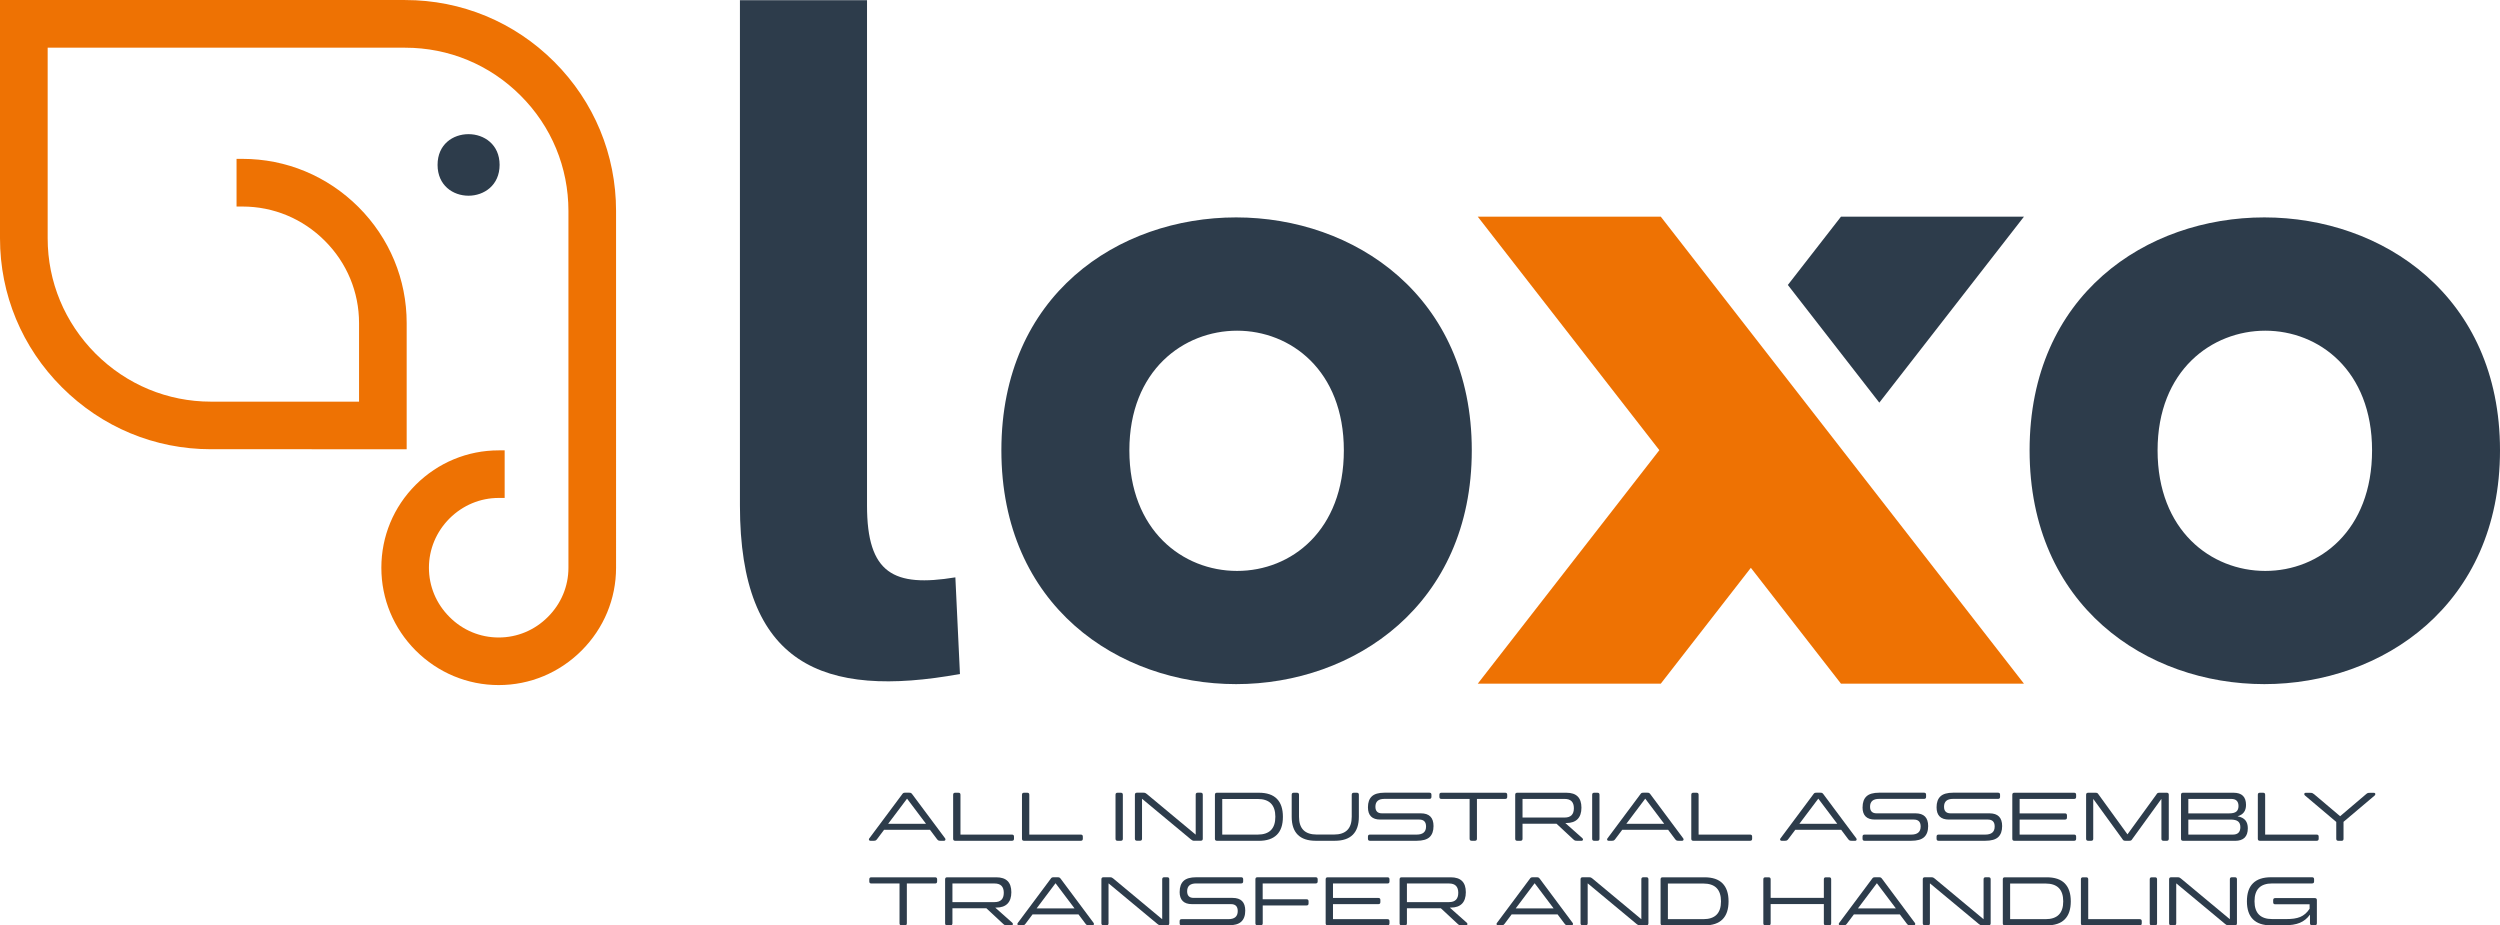
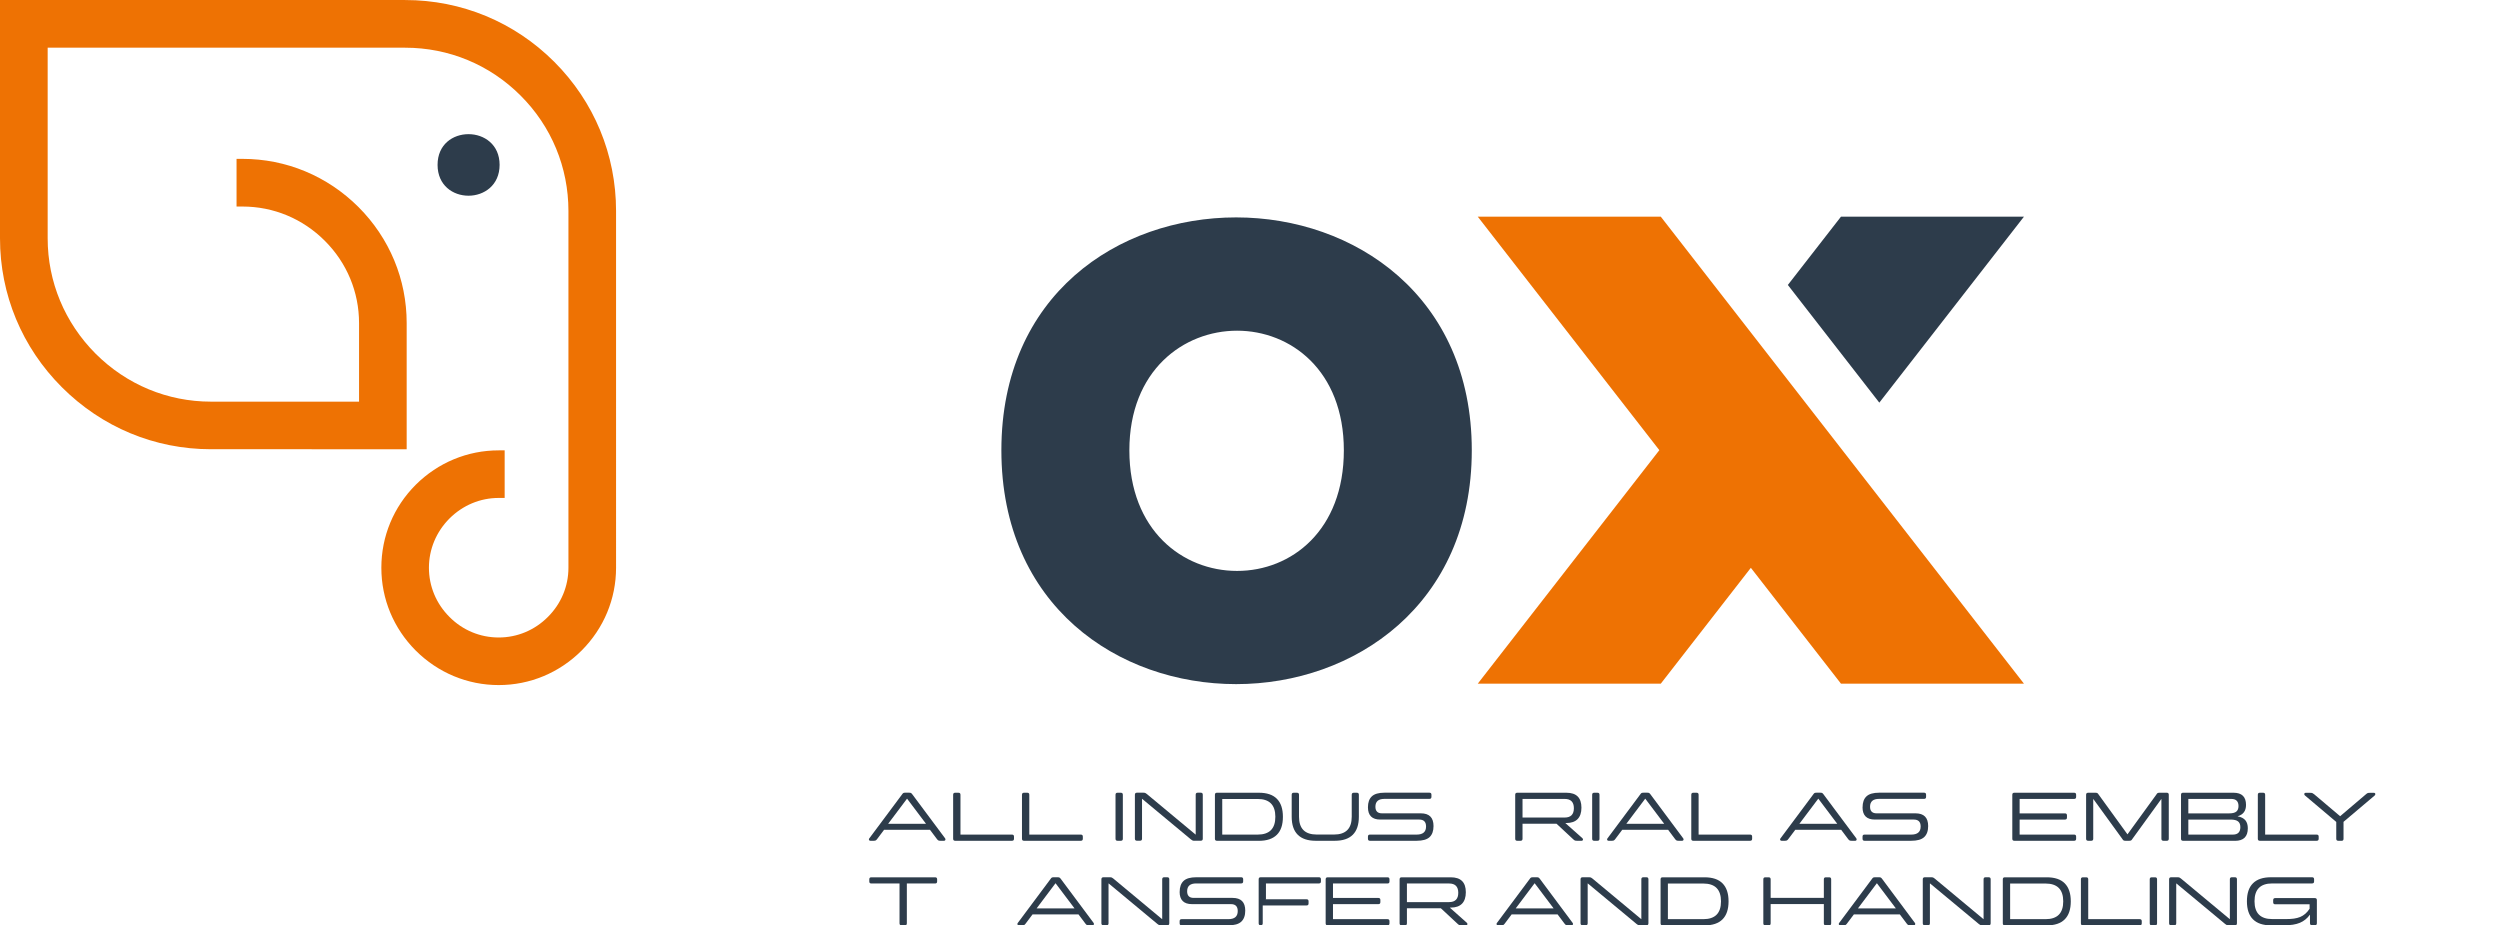
<svg xmlns="http://www.w3.org/2000/svg" id="Calque_1" data-name="Calque 1" width="186.68mm" height="69.1mm" viewBox="0 0 529.17 195.86">
  <defs>
    <style>
      .cls-1 {
        fill: #ee7203;
      }

      .cls-2 {
        fill: #2d3c4b;
      }
    </style>
  </defs>
  <g>
    <g>
-       <path class="cls-2" d="M183.52.03v106.97c0,14.42,5.65,17.34,18.7,15.2l.97,20.46c-29.03,5.26-46.57-1.95-46.57-35.66V.03h26.89Z" />
      <path class="cls-2" d="M261.65,144.8c-24.94,0-49.69-16.56-49.69-49.49s24.75-49.3,49.69-49.3,49.88,16.56,49.88,49.3-24.94,49.49-49.88,49.49ZM261.85,120.84c11.5,0,22.6-8.57,22.6-25.52s-11.3-25.33-22.6-25.33-22.8,8.38-22.8,25.33,11.3,25.52,22.8,25.52Z" />
    </g>
-     <path class="cls-2" d="M479.29,144.8c-24.94,0-49.69-16.56-49.69-49.49s24.75-49.3,49.69-49.3,49.88,16.56,49.88,49.3-24.94,49.49-49.88,49.49ZM479.49,120.84c11.5,0,22.6-8.57,22.6-25.52s-11.3-25.33-22.6-25.33-22.8,8.38-22.8,25.33,11.3,25.52,22.8,25.52Z" />
  </g>
  <g>
    <polygon class="cls-1" points="312.79 45.85 351.23 95.28 312.79 144.71 351.53 144.71 370.6 120.18 389.68 144.71 428.41 144.71 351.53 45.85 312.79 45.85" />
    <polygon class="cls-2" points="428.41 45.85 389.68 45.85 378.43 60.31 397.79 85.22 428.41 45.85" />
  </g>
  <g>
    <path class="cls-2" d="M199.05,177.96c-.21,0-.36-.03-.44-.08-.08-.05-.18-.14-.28-.27l-1.48-1.97h-9.72l-1.48,1.97c-.1.13-.19.22-.28.27-.08.05-.23.08-.43.08h-.69c-.11,0-.19-.03-.25-.09s-.08-.13-.08-.21c0-.07.03-.14.09-.22l6.94-9.31c.09-.14.18-.23.26-.28s.23-.07.44-.07h.75c.2,0,.34.02.43.07s.18.14.28.28l6.94,9.31c.05.08.07.15.07.22,0,.08-.02.15-.07.21s-.13.09-.24.09h-.76ZM195.99,174.34l-3.98-5.28h-.03l-3.97,5.28v.03h7.98v-.03Z" />
    <path class="cls-2" d="M202.18,177.96c-.29,0-.43-.14-.43-.43v-9.31c0-.29.14-.43.43-.43h.69c.29,0,.43.14.43.43v8.43h10.9c.29,0,.43.14.43.43v.45c0,.29-.14.43-.43.43h-12.02Z" />
    <path class="cls-2" d="M216.75,177.96c-.29,0-.43-.14-.43-.43v-9.31c0-.29.14-.43.43-.43h.69c.29,0,.43.14.43.43v8.43h10.9c.29,0,.43.14.43.43v.45c0,.29-.14.43-.43.43h-12.02Z" />
    <path class="cls-2" d="M236.55,177.96c-.29,0-.43-.14-.43-.43v-9.31c0-.29.14-.43.43-.43h.69c.29,0,.43.14.43.43v9.31c0,.29-.14.43-.43.43h-.69Z" />
    <path class="cls-2" d="M252.79,177.96c-.17,0-.3-.03-.4-.08-.09-.05-.2-.12-.31-.21l-10.32-8.58h-.03v8.43c0,.29-.14.43-.43.43h-.63c-.3,0-.45-.14-.45-.43v-9.31c0-.29.15-.43.45-.43h1.37c.17,0,.3.03.4.07.09.05.2.12.31.21l10.31,8.58h.03v-8.43c0-.29.14-.43.43-.43h.64c.29,0,.43.14.43.43v9.31c0,.29-.14.43-.43.43h-1.37Z" />
    <path class="cls-2" d="M257.59,177.96c-.29,0-.43-.14-.43-.43v-9.31c0-.29.14-.43.43-.43h8.87c1.69,0,2.96.42,3.81,1.28.85.85,1.28,2.12,1.28,3.81s-.42,2.96-1.28,3.81-2.12,1.28-3.81,1.28h-8.87ZM258.71,169.1v7.55h7.5c2.5,0,3.74-1.26,3.74-3.77s-1.25-3.77-3.74-3.77h-7.5Z" />
    <path class="cls-2" d="M278.5,177.96c-1.69,0-2.96-.43-3.81-1.28s-1.28-2.12-1.28-3.81v-4.65c0-.29.14-.43.43-.43h.67c.3,0,.45.14.45.43v4.65c0,2.52,1.25,3.77,3.76,3.77h3.64c2.51,0,3.76-1.26,3.76-3.77v-4.65c0-.29.15-.43.45-.43h.63c.29,0,.43.14.43.43v4.65c0,1.69-.43,2.96-1.28,3.81-.85.85-2.12,1.28-3.81,1.28h-4.04Z" />
    <path class="cls-2" d="M289.55,170.86c0-1.01.27-1.78.82-2.3.55-.52,1.45-.78,2.7-.78h9.49c.29,0,.43.14.43.43v.45c0,.29-.14.43-.43.43h-9.52c-1.27,0-1.91.55-1.91,1.66,0,.93.46,1.4,1.39,1.4h8.23c1.79,0,2.68.9,2.68,2.7,0,1.03-.28,1.81-.83,2.33-.56.52-1.47.78-2.74.78h-9.89c-.28,0-.42-.14-.42-.43v-.45c0-.29.14-.43.42-.43h9.9c1.32,0,1.98-.57,1.98-1.72,0-.97-.48-1.46-1.43-1.46h-8.25c-1.75,0-2.62-.87-2.62-2.61Z" />
-     <path class="cls-2" d="M311.52,177.96c-.3,0-.45-.14-.45-.43v-8.43h-5.97c-.29,0-.43-.14-.43-.43v-.45c0-.29.14-.43.43-.43h13.5c.29,0,.43.14.43.43v.45c0,.29-.14.43-.43.43h-5.98v8.43c0,.29-.14.43-.43.43h-.67Z" />
    <path class="cls-2" d="M333.83,177.96c-.2,0-.35-.02-.45-.05-.1-.03-.22-.12-.36-.25l-3.56-3.31h-7.19v3.18c0,.29-.14.43-.43.43h-.69c-.29,0-.43-.14-.43-.43v-9.31c0-.29.14-.43.43-.43h10.4c2.13,0,3.19,1.05,3.19,3.16,0,1.06-.27,1.87-.81,2.42-.54.55-1.33.83-2.39.83h-.18v.03l3.58,3.18c.09.09.13.18.13.27,0,.08-.03.15-.08.2s-.13.08-.22.08h-.96ZM322.27,169.1v3.94h8.92c1.3,0,1.95-.66,1.95-1.97s-.65-1.97-1.95-1.97h-8.92Z" />
    <path class="cls-2" d="M337.44,177.96c-.29,0-.43-.14-.43-.43v-9.31c0-.29.14-.43.43-.43h.69c.29,0,.43.14.43.43v9.31c0,.29-.14.43-.43.43h-.69Z" />
    <path class="cls-2" d="M355.29,177.96c-.21,0-.36-.03-.44-.08-.08-.05-.18-.14-.28-.27l-1.48-1.97h-9.72l-1.48,1.97c-.1.13-.19.22-.28.27-.08.05-.23.08-.42.08h-.69c-.11,0-.19-.03-.25-.09s-.08-.13-.08-.21c0-.07.03-.14.09-.22l6.94-9.31c.09-.14.18-.23.26-.28.08-.04.23-.07.44-.07h.75c.2,0,.34.02.42.07.08.04.18.14.28.28l6.93,9.31c.05.08.08.15.08.22,0,.08-.03.15-.08.21s-.13.09-.24.09h-.76ZM352.24,174.34l-3.98-5.28h-.03l-3.97,5.28v.03h7.98v-.03Z" />
    <path class="cls-2" d="M358.42,177.96c-.29,0-.43-.14-.43-.43v-9.31c0-.29.14-.43.43-.43h.69c.29,0,.43.14.43.43v8.43h10.9c.29,0,.43.14.43.43v.45c0,.29-.14.43-.43.43h-12.02Z" />
    <path class="cls-2" d="M391.92,177.96c-.21,0-.36-.03-.44-.08-.08-.05-.18-.14-.28-.27l-1.48-1.97h-9.72l-1.48,1.97c-.1.13-.19.22-.28.27-.08.05-.23.08-.43.08h-.69c-.11,0-.19-.03-.25-.09s-.08-.13-.08-.21c0-.07.03-.14.09-.22l6.94-9.31c.09-.14.18-.23.26-.28.08-.04.23-.07.44-.07h.75c.2,0,.34.02.43.07.08.04.18.14.28.28l6.94,9.31c.05.08.07.15.07.22,0,.08-.02.15-.07.21s-.13.09-.24.09h-.76ZM388.87,174.34l-3.98-5.28h-.03l-3.97,5.28v.03h7.98v-.03Z" />
    <path class="cls-2" d="M394.25,170.86c0-1.01.27-1.78.82-2.3.55-.52,1.45-.78,2.7-.78h9.49c.29,0,.43.14.43.43v.45c0,.29-.14.43-.43.43h-9.52c-1.27,0-1.91.55-1.91,1.66,0,.93.46,1.4,1.39,1.4h8.23c1.79,0,2.68.9,2.68,2.7,0,1.03-.28,1.81-.84,2.33-.56.52-1.47.78-2.74.78h-9.89c-.28,0-.42-.14-.42-.43v-.45c0-.29.14-.43.42-.43h9.9c1.32,0,1.98-.57,1.98-1.72,0-.97-.48-1.46-1.43-1.46h-8.25c-1.75,0-2.62-.87-2.62-2.61Z" />
-     <path class="cls-2" d="M409.91,170.86c0-1.01.27-1.78.82-2.3.55-.52,1.45-.78,2.7-.78h9.49c.29,0,.43.14.43.43v.45c0,.29-.14.43-.43.43h-9.52c-1.27,0-1.91.55-1.91,1.66,0,.93.46,1.4,1.39,1.4h8.23c1.79,0,2.68.9,2.68,2.7,0,1.03-.28,1.81-.83,2.33-.56.52-1.47.78-2.74.78h-9.89c-.28,0-.42-.14-.42-.43v-.45c0-.29.14-.43.42-.43h9.9c1.32,0,1.98-.57,1.98-1.72,0-.97-.48-1.46-1.43-1.46h-8.25c-1.75,0-2.62-.87-2.62-2.61Z" />
    <path class="cls-2" d="M427.49,172.16h9.6c.28,0,.42.14.42.43v.45c0,.29-.14.43-.42.43h-9.6v3.18h11.54c.28,0,.42.14.42.43v.45c0,.29-.14.43-.42.43h-12.66c-.29,0-.43-.14-.43-.43v-9.31c0-.29.14-.43.43-.43h12.66c.28,0,.42.14.42.43v.45c0,.29-.14.43-.42.43h-11.54v3.06Z" />
    <path class="cls-2" d="M457.95,177.96c-.3,0-.45-.14-.45-.43v-8.4h-.03l-6.16,8.5c-.06.11-.13.19-.22.25-.09.05-.22.08-.39.08h-.82c-.17,0-.3-.03-.39-.08-.09-.05-.17-.14-.22-.25l-6.17-8.5h-.03v8.4c0,.29-.14.43-.43.43h-.63c-.3,0-.45-.14-.45-.43v-9.31c0-.29.15-.43.45-.43h1.54c.17,0,.3.03.39.08s.17.14.23.25l6.13,8.46h.03l6.14-8.46c.05-.11.12-.19.22-.25s.23-.08.4-.08h1.55c.28,0,.42.14.42.43v9.31c0,.29-.14.43-.42.43h-.69Z" />
    <path class="cls-2" d="M462.08,177.96c-.29,0-.43-.14-.43-.43v-9.31c0-.29.14-.43.43-.43h10.69c1.76,0,2.64.86,2.64,2.58,0,1.25-.58,2.05-1.75,2.39v.03c.74.14,1.28.42,1.62.84.34.42.51.98.51,1.68,0,1.77-.9,2.66-2.7,2.66h-11.02ZM471.83,172.16c.72,0,1.23-.13,1.53-.38.3-.25.46-.64.46-1.17,0-1-.51-1.51-1.52-1.51h-9.1v3.06h8.64ZM463.2,176.65h9.43c1.05,0,1.58-.53,1.58-1.58,0-.55-.16-.95-.48-1.21-.32-.26-.85-.39-1.6-.39h-8.93v3.18Z" />
    <path class="cls-2" d="M478.34,177.96c-.29,0-.43-.14-.43-.43v-9.31c0-.29.14-.43.43-.43h.69c.29,0,.43.14.43.43v8.43h10.9c.29,0,.43.14.43.43v.45c0,.29-.14.43-.43.43h-12.02Z" />
    <path class="cls-2" d="M494.94,177.96c-.29,0-.43-.14-.43-.43v-3.56l-6.65-5.62c-.08-.08-.12-.17-.12-.28,0-.08.03-.14.08-.19s.12-.07.22-.07h.98c.2,0,.34.02.44.06.09.04.22.12.37.24l5.5,4.65,5.47-4.65c.15-.13.27-.21.37-.25.09-.03.24-.05.44-.05h.89c.09,0,.16.03.21.08s.07.12.07.2c0,.1-.04.19-.12.27l-6.61,5.59v3.59c0,.29-.14.43-.43.43h-.69Z" />
    <path class="cls-2" d="M190.85,195.86c-.3,0-.45-.14-.45-.43v-8.43h-5.97c-.29,0-.43-.14-.43-.43v-.45c0-.29.14-.43.43-.43h13.5c.29,0,.43.14.43.43v.45c0,.29-.14.43-.43.43h-5.98v8.43c0,.29-.14.43-.43.43h-.67Z" />
-     <path class="cls-2" d="M213.16,195.86c-.2,0-.35-.02-.45-.05-.1-.03-.22-.12-.36-.25l-3.56-3.31h-7.19v3.18c0,.29-.14.43-.43.43h-.69c-.29,0-.43-.14-.43-.43v-9.31c0-.29.14-.43.43-.43h10.4c2.13,0,3.19,1.05,3.19,3.16,0,1.06-.27,1.87-.81,2.42-.54.55-1.33.83-2.39.83h-.18v.03l3.58,3.18c.09.09.13.18.13.27,0,.08-.03.15-.08.2s-.13.08-.22.08h-.95ZM201.6,187v3.94h8.92c1.3,0,1.95-.66,1.95-1.97s-.65-1.97-1.95-1.97h-8.92Z" />
    <path class="cls-2" d="M230.48,195.86c-.21,0-.36-.03-.44-.08-.08-.05-.18-.14-.28-.27l-1.48-1.97h-9.72l-1.48,1.97c-.1.13-.19.22-.28.27-.08.05-.23.08-.43.08h-.69c-.11,0-.19-.03-.25-.09s-.08-.13-.08-.21c0-.07.03-.14.09-.22l6.94-9.31c.09-.14.18-.23.26-.28s.23-.07.44-.07h.75c.2,0,.34.02.43.07s.18.14.28.28l6.94,9.31c.05.08.07.15.07.22,0,.08-.02.15-.07.21s-.13.09-.24.09h-.76ZM227.42,192.24l-3.98-5.28h-.03l-3.97,5.28v.03h7.98v-.03Z" />
    <path class="cls-2" d="M245.7,195.86c-.17,0-.3-.03-.4-.08-.09-.05-.2-.12-.31-.21l-10.32-8.58h-.03v8.43c0,.29-.14.43-.43.43h-.63c-.3,0-.45-.14-.45-.43v-9.31c0-.29.15-.43.45-.43h1.37c.17,0,.3.03.4.07.09.05.2.12.31.21l10.31,8.58h.03v-8.43c0-.29.14-.43.43-.43h.64c.29,0,.43.14.43.43v9.31c0,.29-.14.43-.43.43h-1.37Z" />
    <path class="cls-2" d="M249.7,188.76c0-1.01.27-1.78.82-2.3.55-.52,1.45-.78,2.7-.78h9.49c.29,0,.43.14.43.43v.45c0,.29-.14.43-.43.43h-9.52c-1.27,0-1.91.55-1.91,1.66,0,.93.46,1.4,1.39,1.4h8.23c1.79,0,2.68.9,2.68,2.7,0,1.03-.28,1.81-.84,2.33-.56.52-1.47.78-2.74.78h-9.89c-.28,0-.42-.14-.42-.43v-.45c0-.29.14-.43.42-.43h9.9c1.32,0,1.98-.57,1.98-1.72,0-.97-.48-1.46-1.43-1.46h-8.25c-1.75,0-2.62-.87-2.62-2.61Z" />
-     <path class="cls-2" d="M267.28,190.34h9.28c.28,0,.42.14.42.43v.45c0,.29-.14.43-.42.43h-9.28v3.77c0,.29-.14.43-.43.43h-.69c-.29,0-.43-.14-.43-.43v-9.31c0-.29.14-.43.43-.43h12.33c.28,0,.42.14.42.43v.45c0,.29-.14.43-.42.43h-11.22v3.34Z" />
+     <path class="cls-2" d="M267.28,190.34h9.28c.28,0,.42.14.42.43v.45c0,.29-.14.43-.42.43h-9.28v3.77c0,.29-.14.43-.43.43c-.29,0-.43-.14-.43-.43v-9.31c0-.29.14-.43.43-.43h12.33c.28,0,.42.14.42.43v.45c0,.29-.14.43-.42.43h-11.22v3.34Z" />
    <path class="cls-2" d="M282.15,190.06h9.61c.28,0,.42.14.42.43v.45c0,.29-.14.43-.42.43h-9.61v3.18h11.54c.28,0,.42.14.42.43v.45c0,.29-.14.43-.42.43h-12.66c-.29,0-.43-.14-.43-.43v-9.31c0-.29.14-.43.43-.43h12.66c.28,0,.42.14.42.43v.45c0,.29-.14.43-.42.43h-11.54v3.06Z" />
    <path class="cls-2" d="M309.36,195.86c-.2,0-.35-.02-.45-.05-.1-.03-.22-.12-.36-.25l-3.56-3.31h-7.19v3.18c0,.29-.14.43-.43.43h-.69c-.29,0-.43-.14-.43-.43v-9.31c0-.29.14-.43.43-.43h10.4c2.13,0,3.19,1.05,3.19,3.16,0,1.06-.27,1.87-.8,2.42-.54.55-1.33.83-2.39.83h-.18v.03l3.58,3.18c.09.09.13.18.13.27,0,.08-.03.15-.08.2s-.13.08-.22.08h-.95ZM297.8,187v3.94h8.92c1.3,0,1.95-.66,1.95-1.97s-.65-1.97-1.95-1.97h-8.92Z" />
    <path class="cls-2" d="M331.89,195.86c-.21,0-.36-.03-.44-.08-.08-.05-.18-.14-.28-.27l-1.48-1.97h-9.72l-1.48,1.97c-.1.13-.19.22-.28.27-.08.05-.23.08-.42.08h-.69c-.11,0-.19-.03-.25-.09s-.08-.13-.08-.21c0-.07.03-.14.09-.22l6.94-9.31c.09-.14.18-.23.26-.28.08-.04.23-.07.44-.07h.75c.2,0,.34.02.42.07.08.04.18.14.28.28l6.93,9.31c.05.08.08.15.08.22,0,.08-.03.15-.08.21s-.13.09-.24.09h-.76ZM328.83,192.24l-3.98-5.28h-.03l-3.97,5.28v.03h7.98v-.03Z" />
    <path class="cls-2" d="M347.12,195.86c-.17,0-.3-.03-.4-.08-.09-.05-.2-.12-.31-.21l-10.32-8.58h-.03v8.43c0,.29-.14.43-.43.43h-.63c-.3,0-.45-.14-.45-.43v-9.31c0-.29.15-.43.45-.43h1.37c.17,0,.3.03.4.07.09.05.2.12.31.21l10.31,8.58h.03v-8.43c0-.29.14-.43.43-.43h.64c.29,0,.43.14.43.43v9.31c0,.29-.14.43-.43.43h-1.37Z" />
    <path class="cls-2" d="M351.92,195.86c-.29,0-.43-.14-.43-.43v-9.31c0-.29.14-.43.43-.43h8.87c1.69,0,2.96.42,3.81,1.28s1.28,2.12,1.28,3.81-.43,2.96-1.28,3.81c-.85.85-2.12,1.28-3.81,1.28h-8.87ZM353.04,187v7.55h7.5c2.5,0,3.74-1.26,3.74-3.77s-1.25-3.77-3.74-3.77h-7.5Z" />
    <path class="cls-2" d="M386.48,195.86c-.29,0-.43-.14-.43-.43v-4.07h-11.26v4.07c0,.29-.14.43-.43.43h-.69c-.29,0-.43-.14-.43-.43v-9.31c0-.29.14-.43.43-.43h.69c.29,0,.43.14.43.43v3.92h11.26v-3.92c0-.29.14-.43.43-.43h.69c.29,0,.43.14.43.43v9.31c0,.29-.14.43-.43.43h-.69Z" />
    <path class="cls-2" d="M404.33,195.86c-.21,0-.36-.03-.44-.08-.08-.05-.18-.14-.28-.27l-1.48-1.97h-9.72l-1.48,1.97c-.1.13-.19.22-.28.27-.08.05-.23.08-.42.08h-.69c-.11,0-.19-.03-.25-.09s-.08-.13-.08-.21c0-.07.03-.14.09-.22l6.94-9.31c.09-.14.18-.23.26-.28.08-.04.23-.07.44-.07h.75c.2,0,.34.02.42.07.08.04.18.14.28.28l6.93,9.31c.05.08.08.15.08.22,0,.08-.03.15-.08.21s-.13.09-.24.09h-.76ZM401.27,192.24l-3.98-5.28h-.03l-3.97,5.28v.03h7.98v-.03Z" />
    <path class="cls-2" d="M419.56,195.86c-.17,0-.3-.03-.4-.08-.09-.05-.2-.12-.31-.21l-10.32-8.58h-.03v8.43c0,.29-.14.43-.43.43h-.63c-.3,0-.45-.14-.45-.43v-9.31c0-.29.15-.43.45-.43h1.37c.17,0,.3.03.4.07.09.05.2.12.31.21l10.31,8.58h.03v-8.43c0-.29.14-.43.43-.43h.64c.29,0,.43.14.43.43v9.31c0,.29-.14.43-.43.43h-1.37Z" />
    <path class="cls-2" d="M424.36,195.86c-.29,0-.43-.14-.43-.43v-9.31c0-.29.14-.43.43-.43h8.87c1.69,0,2.96.42,3.81,1.28s1.28,2.12,1.28,3.81-.43,2.96-1.28,3.81c-.85.85-2.12,1.28-3.81,1.28h-8.87ZM425.48,187v7.55h7.5c2.5,0,3.74-1.26,3.74-3.77s-1.25-3.77-3.74-3.77h-7.5Z" />
    <path class="cls-2" d="M440.89,195.86c-.29,0-.43-.14-.43-.43v-9.31c0-.29.14-.43.43-.43h.69c.29,0,.43.14.43.43v8.43h10.9c.29,0,.43.14.43.43v.45c0,.29-.14.43-.43.43h-12.02Z" />
    <path class="cls-2" d="M455.46,195.86c-.29,0-.43-.14-.43-.43v-9.31c0-.29.14-.43.43-.43h.69c.29,0,.43.14.43.43v9.31c0,.29-.14.43-.43.43h-.69Z" />
    <path class="cls-2" d="M471.7,195.86c-.17,0-.3-.03-.4-.08-.09-.05-.2-.12-.31-.21l-10.32-8.58h-.03v8.43c0,.29-.14.43-.43.43h-.63c-.3,0-.45-.14-.45-.43v-9.31c0-.29.15-.43.45-.43h1.37c.17,0,.3.03.39.07.09.05.2.12.31.21l10.31,8.58h.03v-8.43c0-.29.14-.43.43-.43h.64c.29,0,.43.14.43.43v9.31c0,.29-.14.43-.43.43h-1.37Z" />
    <path class="cls-2" d="M480.69,195.86c-1.69,0-2.96-.43-3.81-1.28s-1.28-2.12-1.28-3.81.42-2.96,1.28-3.81c.85-.85,2.12-1.28,3.81-1.28h8.7c.29,0,.43.14.43.43v.45c0,.29-.14.43-.43.43h-8.44c-2.5,0-3.74,1.26-3.74,3.77s1.25,3.77,3.74,3.77h2.98c.61,0,1.15-.03,1.63-.1.48-.07.92-.18,1.31-.34s.75-.39,1.08-.67c.33-.28.64-.64.92-1.08v-.94h-7.29c-.28,0-.42-.14-.42-.43v-.45c0-.29.14-.43.42-.43h8.4c.29,0,.43.14.43.43v4.89c0,.29-.14.43-.43.43h-.58c-.3,0-.45-.14-.45-.43v-1.79h-.03c-.29.4-.6.74-.95,1.01-.34.28-.73.51-1.16.69s-.92.31-1.48.4c-.55.08-1.18.13-1.87.13h-2.77Z" />
  </g>
  <g>
    <path class="cls-1" d="M65.98,95.09h20.1v-26.72c0-9.24-3.62-17.96-10.2-24.55-6.6-6.58-15.31-10.2-24.55-10.2h-1.26v10.09h1.26c6.56,0,12.74,2.57,17.42,7.25,4.68,4.67,7.25,10.86,7.25,17.42v16.63h-31.35c-9.18,0-17.85-3.6-24.41-10.15-6.54-6.56-10.15-15.23-10.15-24.41V10.09h75.67c9.24,0,17.91,3.6,24.43,10.13,6.53,6.51,10.13,15.19,10.13,24.43v75.52c0,3.92-1.55,7.62-4.35,10.41-2.79,2.8-6.48,4.35-10.41,4.35s-7.64-1.54-10.42-4.35c-2.81-2.8-4.35-6.5-4.35-10.41s1.55-7.62,4.35-10.43c2.81-2.8,6.51-4.35,10.42-4.35h1.26v-10.07h-1.26c-6.61,0-12.84,2.59-17.56,7.28-4.7,4.7-7.28,10.93-7.28,17.56s2.59,12.84,7.28,17.54c4.73,4.71,10.97,7.3,17.56,7.3s12.83-2.59,17.54-7.3c4.71-4.71,7.3-10.94,7.3-17.54V44.64c0-11.92-4.65-23.13-13.08-31.56C108.89,4.65,97.68,0,85.76,0H0v50.44c0,11.88,4.65,23.08,13.1,31.52,8.46,8.46,19.66,13.12,31.54,13.12h21.34Z" />
    <path class="cls-2" d="M99.17,41.42c-3.29,0-6.55-2.18-6.55-6.53s3.26-6.5,6.55-6.5,6.58,2.18,6.58,6.5-3.29,6.53-6.58,6.53Z" />
  </g>
</svg>